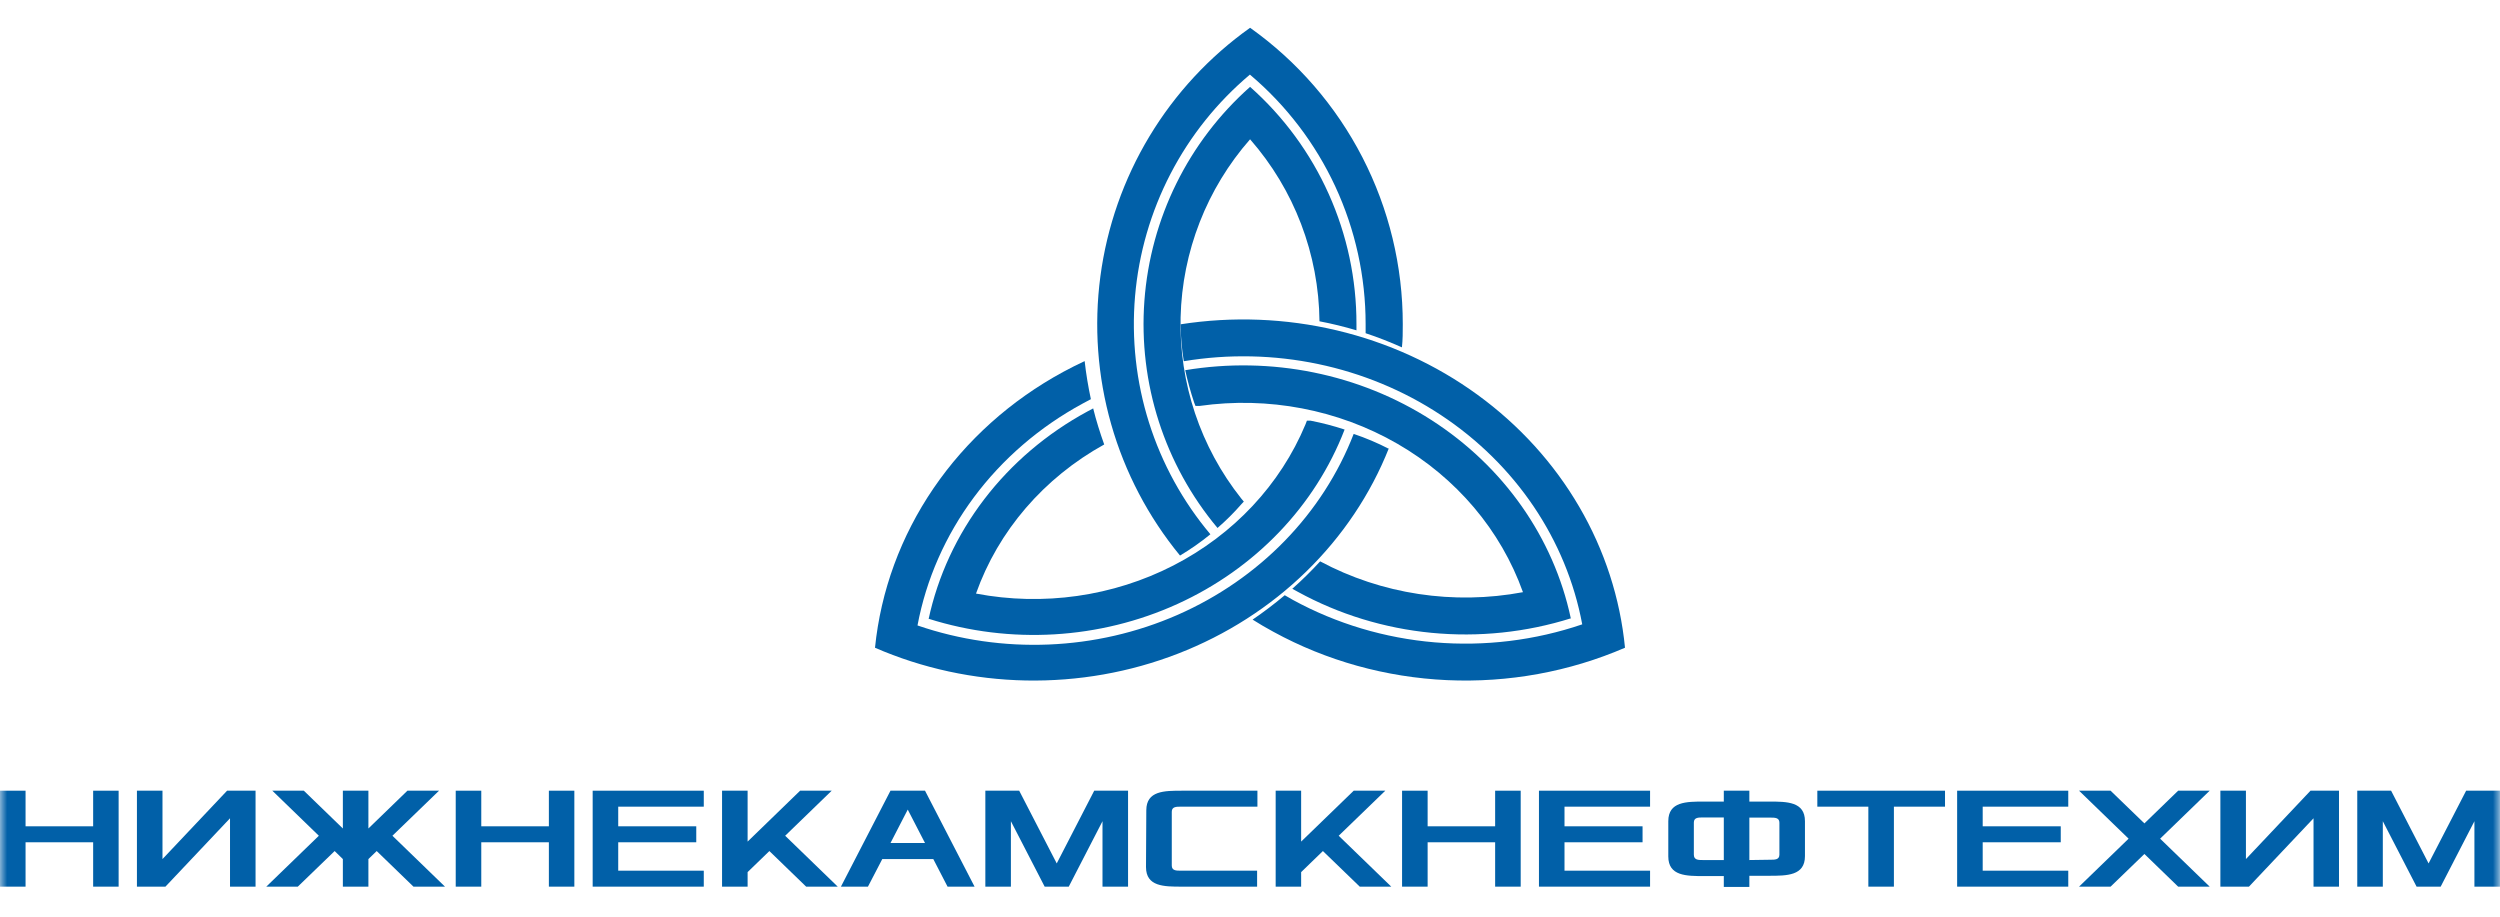
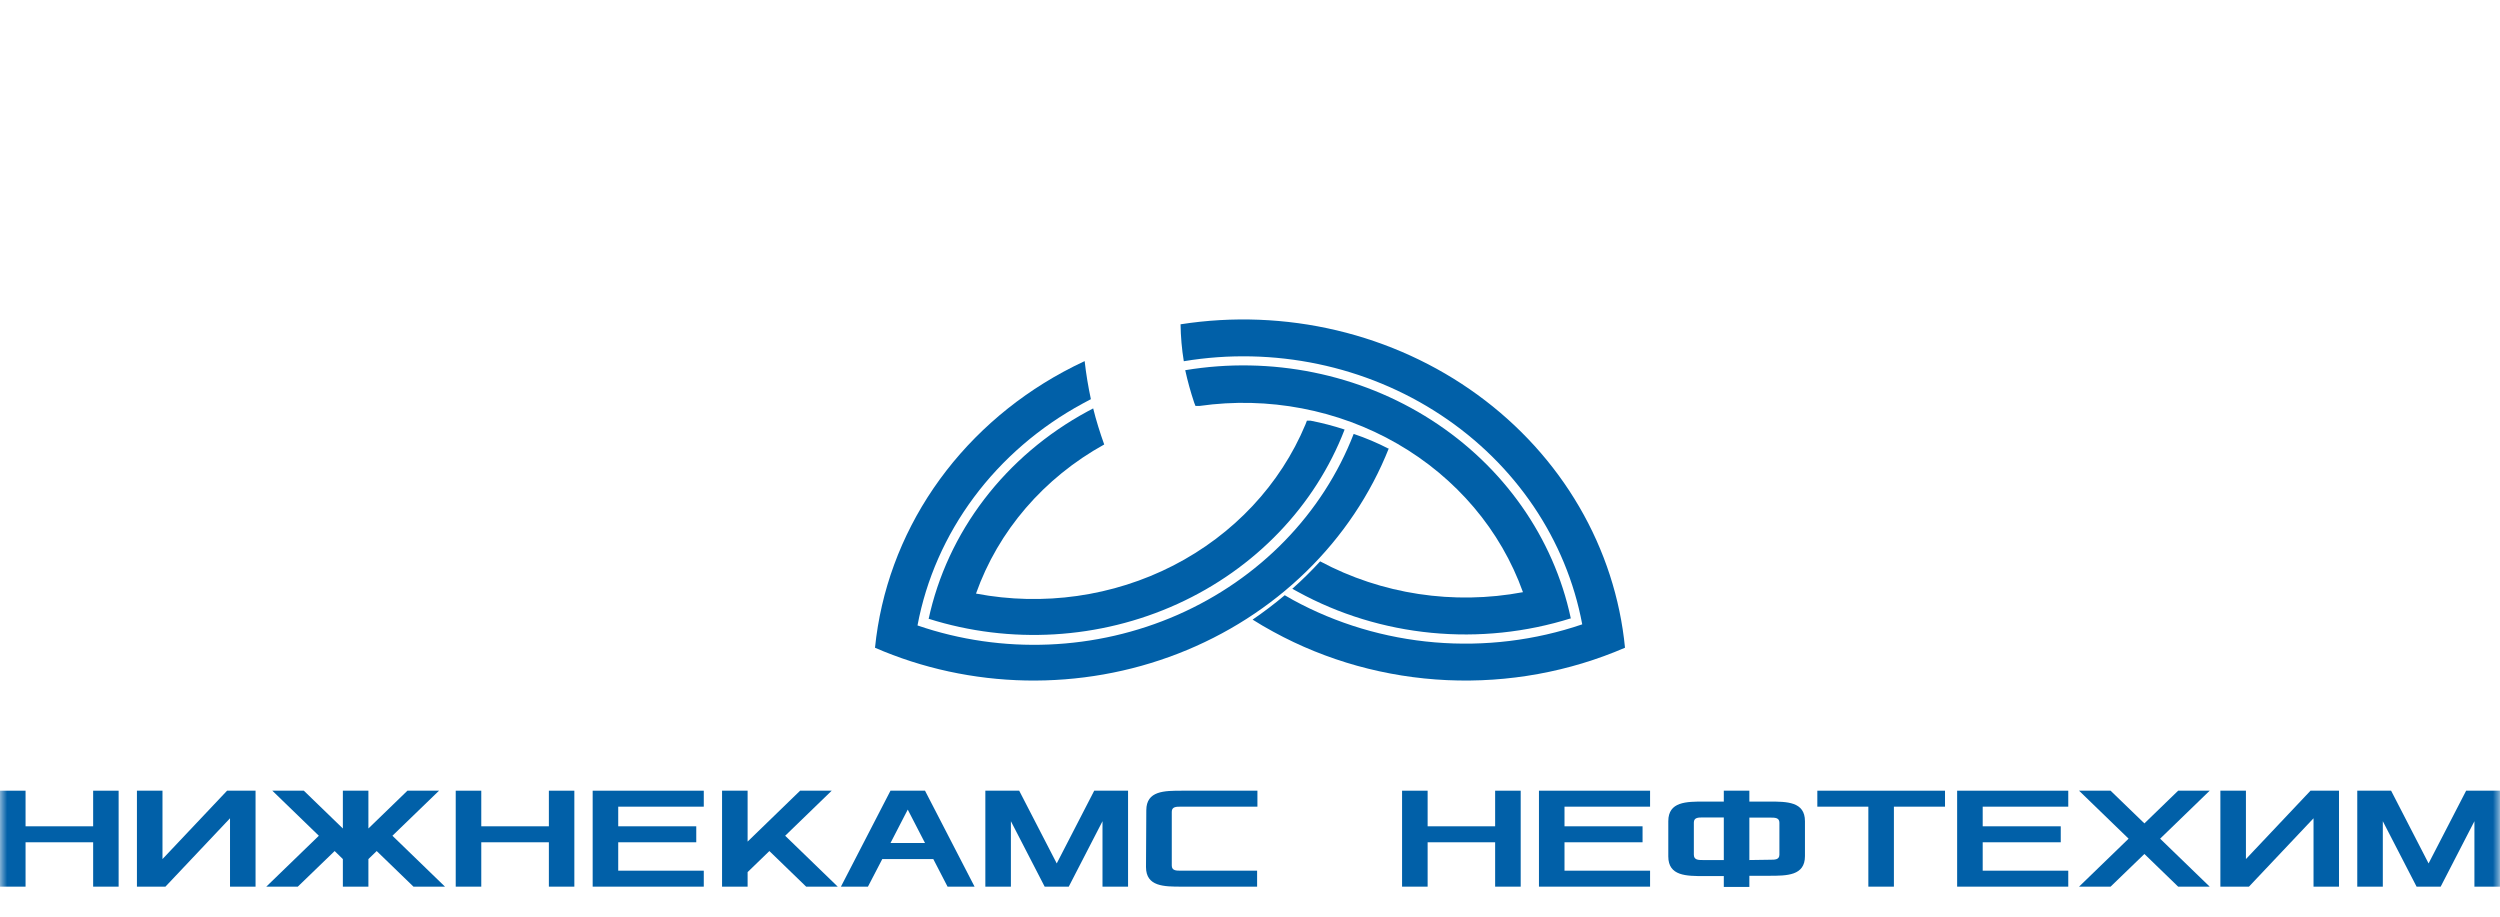
<svg xmlns="http://www.w3.org/2000/svg" width="180" height="66" viewBox="0 0 180 66" fill="none">
  <mask id="mask0_338_58" style="mask-type:luminance" maskUnits="userSpaceOnUse" x="0" y="0" width="180" height="66">
    <path d="M180 0H0V66H180V0Z" fill="white" />
  </mask>
  <g mask="url(#mask0_338_58)">
-     <path fill-rule="evenodd" clip-rule="evenodd" d="M90.006 6.254C92.419 8.393 94.35 11.023 95.67 13.97C96.99 16.916 97.671 20.11 97.665 23.341V23.783C96.789 23.521 95.9 23.305 95.002 23.133C94.958 18.305 93.185 13.654 90.006 10.029C86.89 13.579 85.119 18.116 85.003 22.845C84.887 27.575 86.433 32.194 89.371 35.894L89.555 36.114L89.383 36.298C88.85 36.91 88.274 37.483 87.661 38.014C83.848 33.459 81.959 27.588 82.397 21.655C82.835 15.722 85.565 10.195 90.006 6.254ZM84.961 40C82.68 37.225 80.993 34.007 80.006 30.548C79.019 27.089 78.755 23.463 79.228 19.896C79.702 16.33 80.903 12.9 82.758 9.82C84.612 6.741 87.08 4.079 90.006 2C93.407 4.415 96.18 7.613 98.093 11.327C100.006 15.041 101.003 19.161 101 23.341C101 23.905 101 24.457 100.939 25.009C100.084 24.628 99.216 24.285 98.325 23.991C98.325 23.783 98.325 23.562 98.325 23.341C98.327 19.917 97.582 16.535 96.143 13.43C94.704 10.326 92.605 7.575 89.994 5.371C87.637 7.354 85.693 9.783 84.274 12.521C82.855 15.259 81.988 18.252 81.724 21.326C81.46 24.401 81.802 27.498 82.733 30.44C83.664 33.381 85.164 36.109 87.148 38.468C86.458 39.032 85.727 39.544 84.961 40Z" fill="#0160A8" />
    <path fill-rule="evenodd" clip-rule="evenodd" d="M113.12 44.514C109.885 45.533 106.458 45.891 103.065 45.563C99.673 45.235 96.394 44.229 93.446 42.612L93.045 42.393C93.749 41.768 94.419 41.109 95.05 40.418C99.477 42.787 104.661 43.575 109.653 42.637C108.062 38.18 104.856 34.394 100.599 31.942C96.342 29.49 91.305 28.528 86.371 29.227H86.074L85.983 28.995C85.725 28.225 85.509 27.444 85.336 26.654C91.519 25.624 97.885 26.915 103.072 30.25C108.258 33.585 111.856 38.7 113.094 44.502M85 23.35C88.743 22.766 92.573 22.914 96.251 23.787C99.93 24.66 103.379 26.238 106.381 28.423C109.384 30.608 111.877 33.353 113.704 36.487C115.531 39.62 116.653 43.075 117 46.636C112.992 48.369 108.6 49.169 104.196 48.97C99.79 48.771 95.501 47.577 91.687 45.49C91.17 45.209 90.665 44.917 90.187 44.612C90.99 44.064 91.763 43.478 92.502 42.856L93.097 43.198C96.222 44.905 99.705 45.947 103.303 46.25C106.901 46.553 110.525 46.111 113.921 44.953C112.783 38.855 109.12 33.433 103.74 29.88C98.36 26.327 91.703 24.934 85.233 26.008C85.09 25.128 85.013 24.24 85 23.35Z" fill="#0160A8" />
    <path fill-rule="evenodd" clip-rule="evenodd" d="M66.854 44.597C67.524 41.477 68.892 38.528 70.865 35.946C72.839 33.364 75.373 31.208 78.299 29.623L78.709 29.405C78.927 30.287 79.196 31.144 79.503 32.002C75.151 34.41 71.872 38.224 70.272 42.738C75.114 43.659 80.145 42.943 84.483 40.715C88.821 38.487 92.189 34.889 93.996 30.553L94.098 30.287H94.354C95.188 30.449 96.009 30.663 96.812 30.927C94.69 36.435 90.369 40.943 84.772 43.488C79.174 46.033 72.745 46.414 66.854 44.549M100 32.268C98.684 35.585 96.657 38.611 94.045 41.156C91.434 43.702 88.293 45.711 84.821 47.06C81.348 48.409 77.618 49.067 73.864 48.995C70.109 48.922 66.411 48.12 63 46.638C63.413 42.546 64.859 38.607 67.218 35.15C69.577 31.694 72.78 28.821 76.558 26.773C77.07 26.495 77.582 26.241 78.095 26C78.197 26.918 78.351 27.835 78.543 28.741L77.954 29.055C74.853 30.736 72.181 33.038 70.126 35.798C68.072 38.559 66.683 41.711 66.06 45.032C72.163 47.129 78.9 46.854 84.789 44.269C90.678 41.682 95.237 36.997 97.465 31.241C98.339 31.536 99.186 31.895 100 32.316V32.268Z" fill="#0160A8" />
    <path d="M0 63.839H1.84V60.644H6.707V63.839H8.541V56.93H6.707V59.494H1.84V56.93H0V63.839Z" fill="#0160A8" />
    <path d="M9.859 63.839H11.911L16.561 58.916V63.839H18.4V56.93H16.349L11.699 61.853V56.93H9.859V63.839Z" fill="#0160A8" />
    <path d="M19.172 63.839H21.441L24.095 61.275L24.686 61.853V63.839H26.525V61.853L27.122 61.275L29.77 63.839H32.039L28.254 60.174L31.61 56.93H29.335L26.525 59.651V56.93H24.686V59.651L21.876 56.93H19.607L22.957 60.174L19.172 63.839Z" fill="#0160A8" />
    <path d="M32.812 63.839H34.652V60.644H39.519V63.839H41.353V56.93H39.519V59.494H34.652V56.93H32.812V63.839Z" fill="#0160A8" />
    <path d="M42.672 63.839H50.672V62.689H44.512V60.644H50.131V59.494H44.512V58.08H50.672V56.93H42.672V63.839Z" fill="#0160A8" />
    <path d="M51.988 63.839H53.828V62.792L55.395 61.275L58.043 63.839H60.317L56.532 60.174L59.882 56.93H57.608L53.828 60.595V56.93H51.988V63.839Z" fill="#0160A8" />
    <path d="M64.115 60.698L65.358 58.29L66.601 60.698H64.115ZM60.547 63.839H62.492L63.524 61.853H67.198L68.224 63.839H70.169L66.601 56.93H64.115L60.547 63.839Z" fill="#0160A8" />
    <path d="M70.945 63.839H72.785V59.127L75.216 63.839H76.95L79.38 59.127V63.839H81.22V56.93H78.784L76.085 62.166L73.382 56.93H70.945V63.839Z" fill="#0160A8" />
    <path d="M82.512 62.425C82.512 63.839 83.805 63.839 85.104 63.839H90.512V62.689H85.02C84.692 62.689 84.368 62.689 84.368 62.322V58.447C84.368 58.08 84.692 58.08 85.02 58.08H90.534V56.93H85.126C83.827 56.93 82.534 56.93 82.534 58.344L82.512 62.425Z" fill="#0160A8" />
-     <path d="M91.848 63.839H93.682V62.792L95.249 61.275L97.902 63.839H100.171L96.386 60.174L99.742 56.93H97.467L93.682 60.595V56.93H91.848V63.839Z" fill="#0160A8" />
    <path d="M100.949 63.839H102.789V60.644H107.65V63.839H109.49V56.93H107.65V59.494H102.789V56.93H100.949V63.839Z" fill="#0160A8" />
    <path d="M110.805 63.839H118.805V62.689H112.644V60.644H118.264V59.494H112.644V58.08H118.805V56.93H110.805V63.839Z" fill="#0160A8" />
    <path d="M125.954 61.923V58.868H127.471C127.794 58.868 128.117 58.868 128.117 59.235V61.534C128.117 61.901 127.794 61.901 127.471 61.901L125.954 61.923ZM121.957 61.556V59.224C121.957 58.857 122.28 58.857 122.604 58.857H124.114V61.923H122.604C122.28 61.923 121.957 61.923 121.957 61.534V61.556ZM120.117 61.664C120.117 63.078 121.416 63.078 122.71 63.078H124.114V63.86H125.954V63.056H127.359C128.658 63.056 129.957 63.056 129.957 61.642V59.127C129.957 57.713 128.658 57.713 127.359 57.713H125.954V56.93H124.114V57.713H122.71C121.416 57.713 120.117 57.713 120.117 59.127V61.664Z" fill="#0160A8" />
    <path d="M130.848 58.08H134.521V63.839H136.361V58.08H140.041V56.93H130.848V58.08Z" fill="#0160A8" />
    <path d="M140.914 63.839H148.915V62.689H142.754V60.644H148.374V59.494H142.754V58.08H148.915V56.93H140.914V63.839Z" fill="#0160A8" />
    <path d="M149.691 63.839H151.961L154.397 61.486L156.827 63.839H159.097L155.529 60.385L159.097 56.93H156.827L154.397 59.284L151.961 56.93H149.691L153.259 60.385L149.691 63.839Z" fill="#0160A8" />
    <path d="M159.867 63.839H161.924L166.574 58.916V63.839H168.408V56.93H166.356L161.707 61.853V56.93H159.867V63.839Z" fill="#0160A8" />
    <path d="M169.723 63.839H171.563V59.127L173.994 63.839H175.728L178.158 59.127V63.839H179.998V56.93H177.562L174.858 62.166L172.16 56.93H169.723V63.839Z" fill="#0160A8" />
  </g>
</svg>